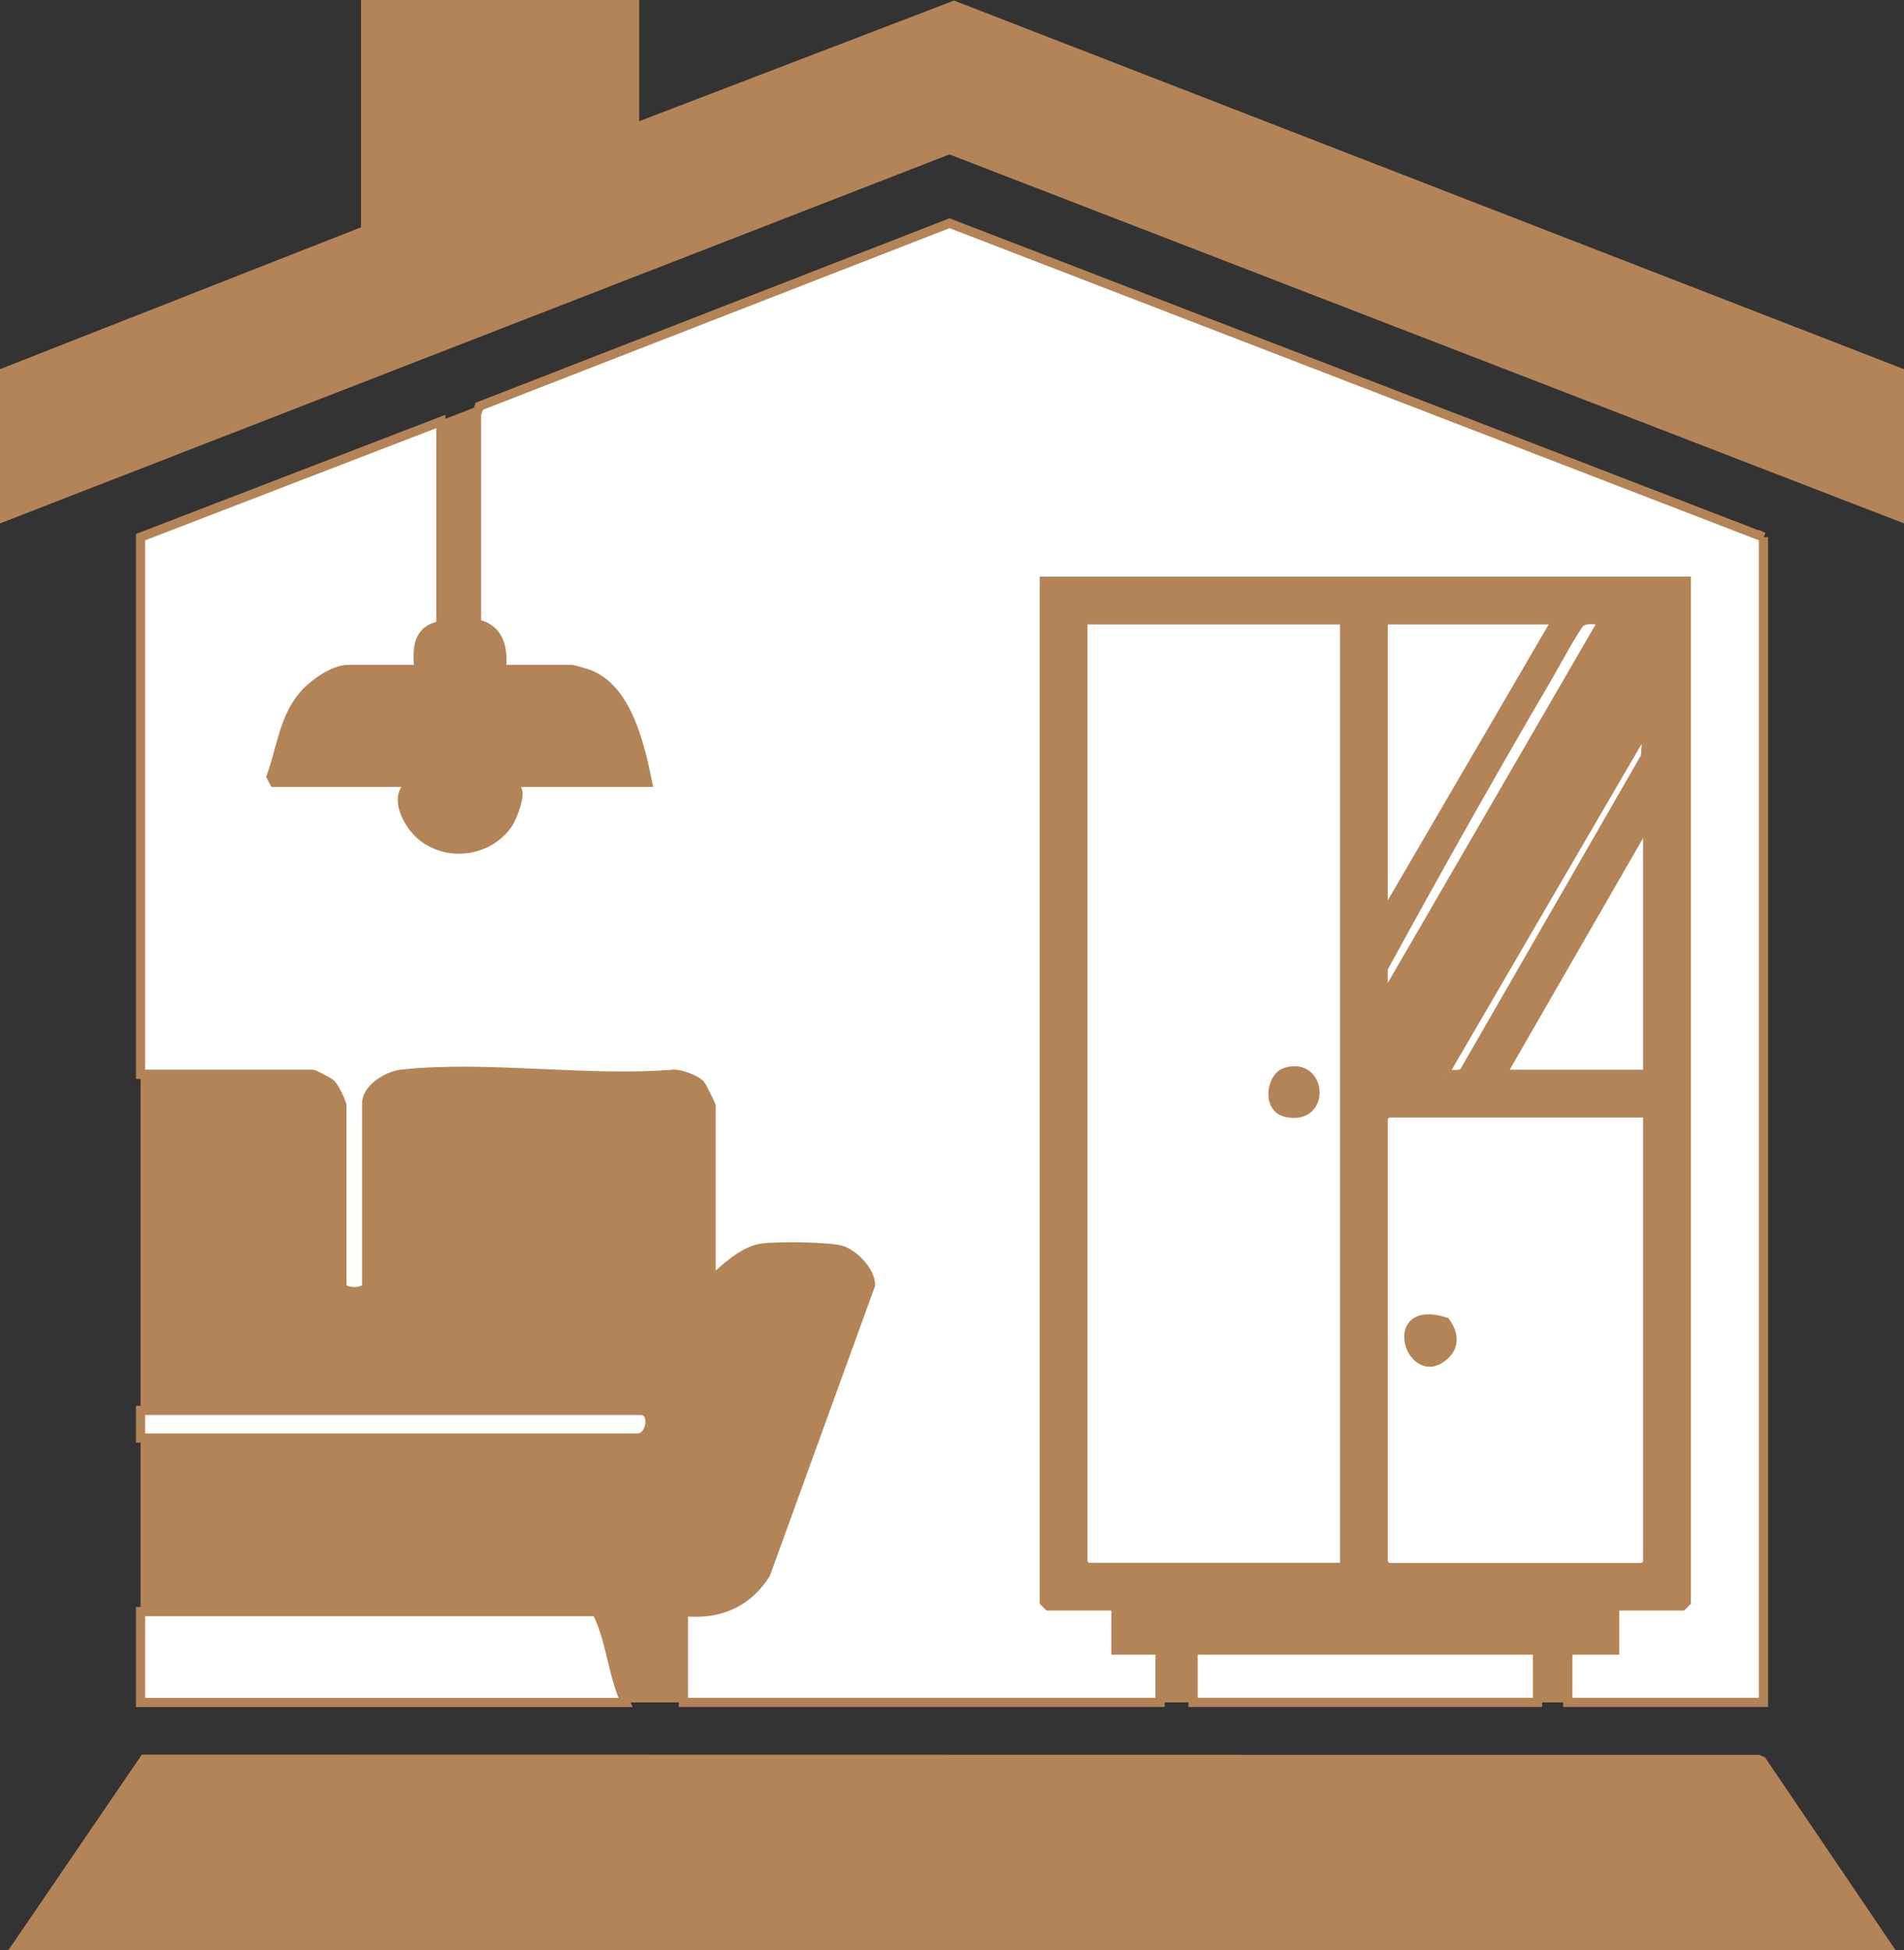
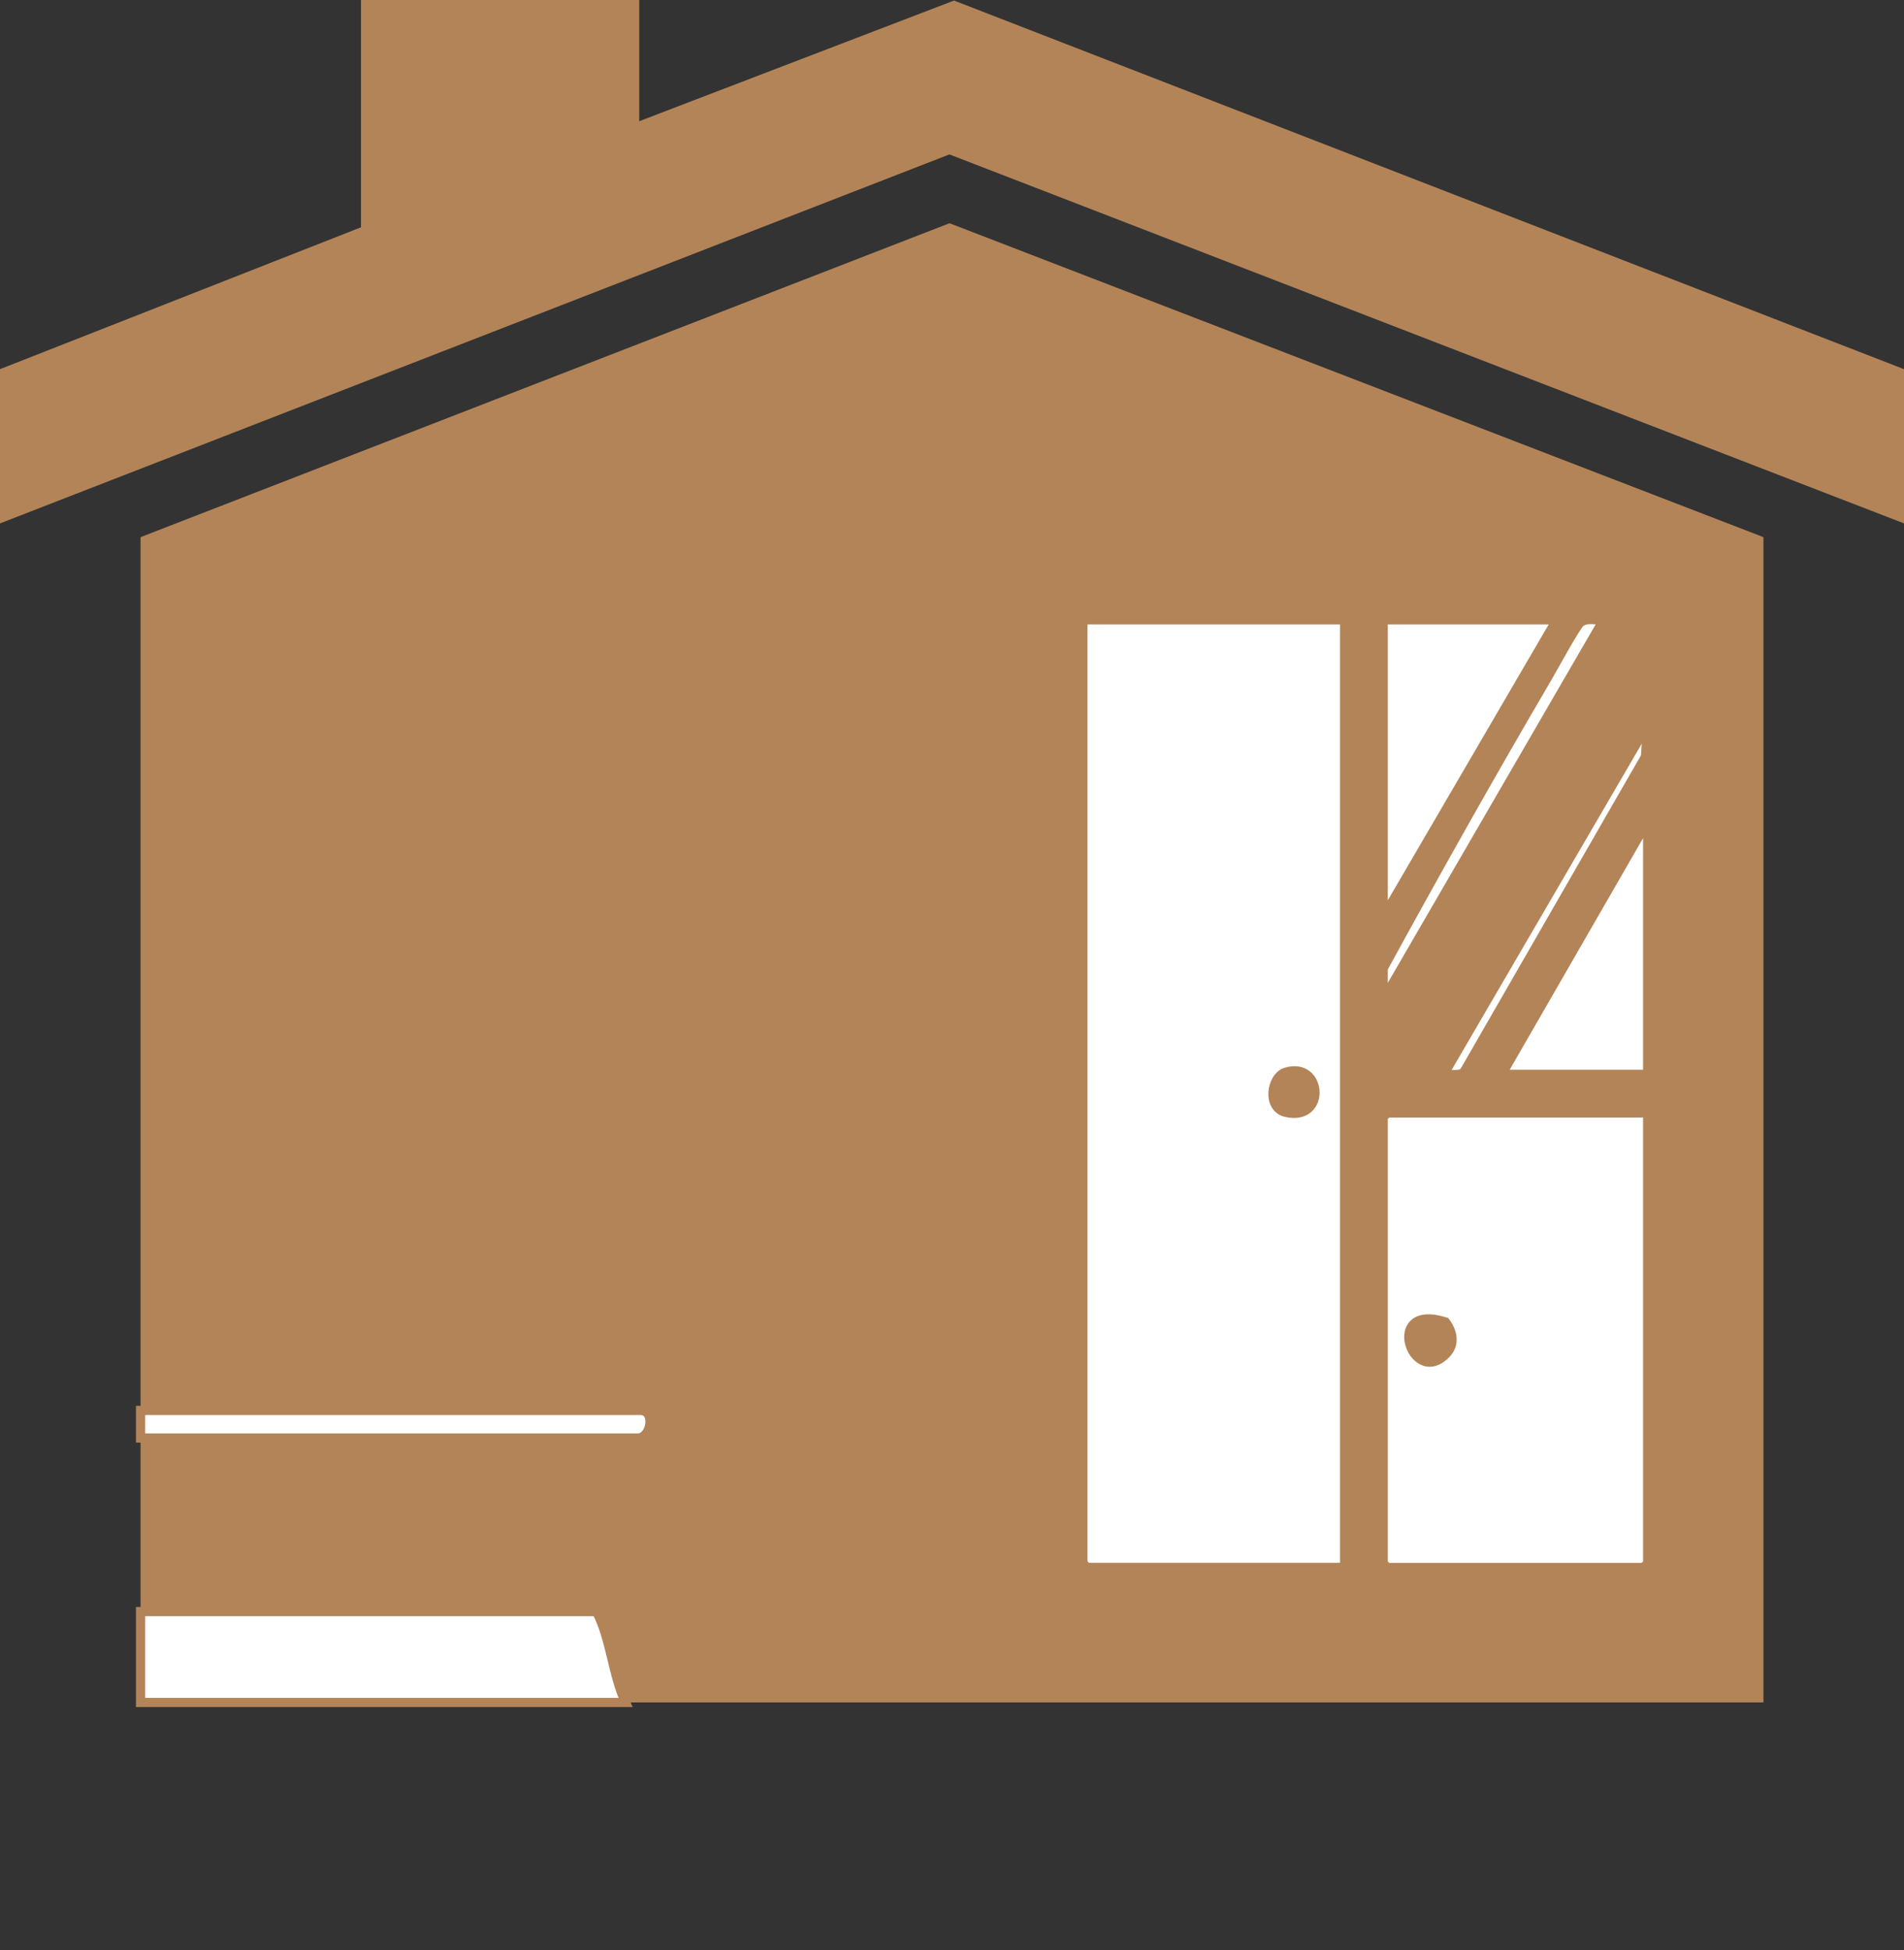
<svg xmlns="http://www.w3.org/2000/svg" id="Layer_2" data-name="Layer 2" viewBox="0 0 206.44 211.43">
  <rect x="0" y="0" width="206.44" height="211.43" fill="#333333" stroke="none" />
  <defs>
    <style>      .cls-1 {        fill: #b38458;      }      .cls-2 {        fill: #fff;        stroke: #b38458;        stroke-miterlimit: 10;      }    </style>
  </defs>
  <g id="Layer_1-2" data-name="Layer 1">
    <polygon class="cls-1" points="191.2 184.56 15.24 184.56 15.24 58.23 102.95 24.2 191.2 58.23 191.2 184.56" />
-     <polygon class="cls-1" points="205.54 211.43 .9 211.43 15.38 190.21 190.74 190.24 191.37 190.51 205.54 211.43" />
    <polygon class="cls-1" points="69.31 0 69.31 13.14 103.44 .06 206.44 40.02 206.44 56.74 102.94 16.74 0 56.74 0 40.02 39.14 24.64 39.14 0 69.31 0" />
    <g>
-       <path class="cls-2" d="M191.2,58.23v126.32h-21.21v-5.67h5.08v-4.78h7.32l.45-.45V63.01h-69.61v110.64l.45.45h7.32v4.78h4.78v5.67h-51.68v-9.85c3.73.43,6.93-.89,8.92-4.08l11.36-31.31c0-1.51-1.72-3.27-3.08-3.75-1.25-.44-7.53-.5-8.91-.22-2,.41-3.83,2.23-5.29,3.52v-18.96c0-.13-1.02-2.2-1.21-2.38-.54-.5-2.05-1.07-2.81-1.07-9.39.79-20.4-1.01-29.59.01-1.5.17-3.73,1.55-3.73,3.14v19.71c0,.95-2.69.95-2.69,0v-19.41c0-.39-.84-2.08-1.19-2.4-.21-.19-1.84-1.04-1.95-1.04H15.24v-58.23l32.56-12.54v22.1c-2.59.55-2.57,2.51-2.39,4.78h-7.62c-1.59,0-3.74,1.52-4.78,2.68-2.22,2.49-2.51,5.92-3.61,8.94l.33.62h40.48c-.82-3.95-2.16-10.1-6.36-11.71-.25-.1-1.75-.53-1.86-.53h-7.62c.22-2.32-.2-4.38-2.71-4.96v-22.68s.31-.89.31-.89l50.98-19.84,88.25,34.03ZM44.07,85.41c-1.2,1.42.28,4.02,1.49,5.08,2.85,2.51,7.45,1.9,9.55-1.22.39-.58,1.74-3.86.62-3.86h-11.65Z" />
      <path class="cls-2" d="M145.79,67.19v102.73h-27.93l-.45-.45v-102.28h28.38ZM139.43,116.23c-1.63.49-2.12,3.87,0,4.36,4.41,1,3.98-5.55,0-4.36Z" />
      <path class="cls-2" d="M178.65,120.65v48.83l-.45.45h-27.78l-.45-.45v-48.38l.45-.45h28.23ZM156.74,146.82c1.05-1.04.81-2.4-.02-3.51-6.74-2.16-3.63,7.13.02,3.51Z" />
      <path class="cls-2" d="M67.82,184.56H15.24v-9.85h49.44c1.57,3.04,1.7,6.72,3.14,9.85Z" />
      <polygon class="cls-2" points="168.79 67.19 149.97 99.45 149.97 67.19 168.79 67.19" />
      <polygon class="cls-2" points="178.65 116.47 162.82 116.47 178.65 88.99 178.65 116.47" />
-       <rect class="cls-2" x="129.36" y="178.88" width="37.34" height="5.67" />
      <path class="cls-2" d="M15.24,155.89v-2.99h54.22c1.62,0,1.15,2.99-.3,2.99H15.24Z" />
      <path class="cls-2" d="M173.87,67.2l-23.9,41.21v-3.44c5.71-10.44,11.63-20.98,17.68-31.29.61-1.03,3.18-5.76,3.68-6.18.69-.57,1.69-.23,2.54-.3Z" />
      <path class="cls-2" d="M156.54,116.46l22.1-37.92-.23,3.5-19.64,34.12c-.47.56-1.55.24-2.24.3Z" />
    </g>
  </g>
</svg>